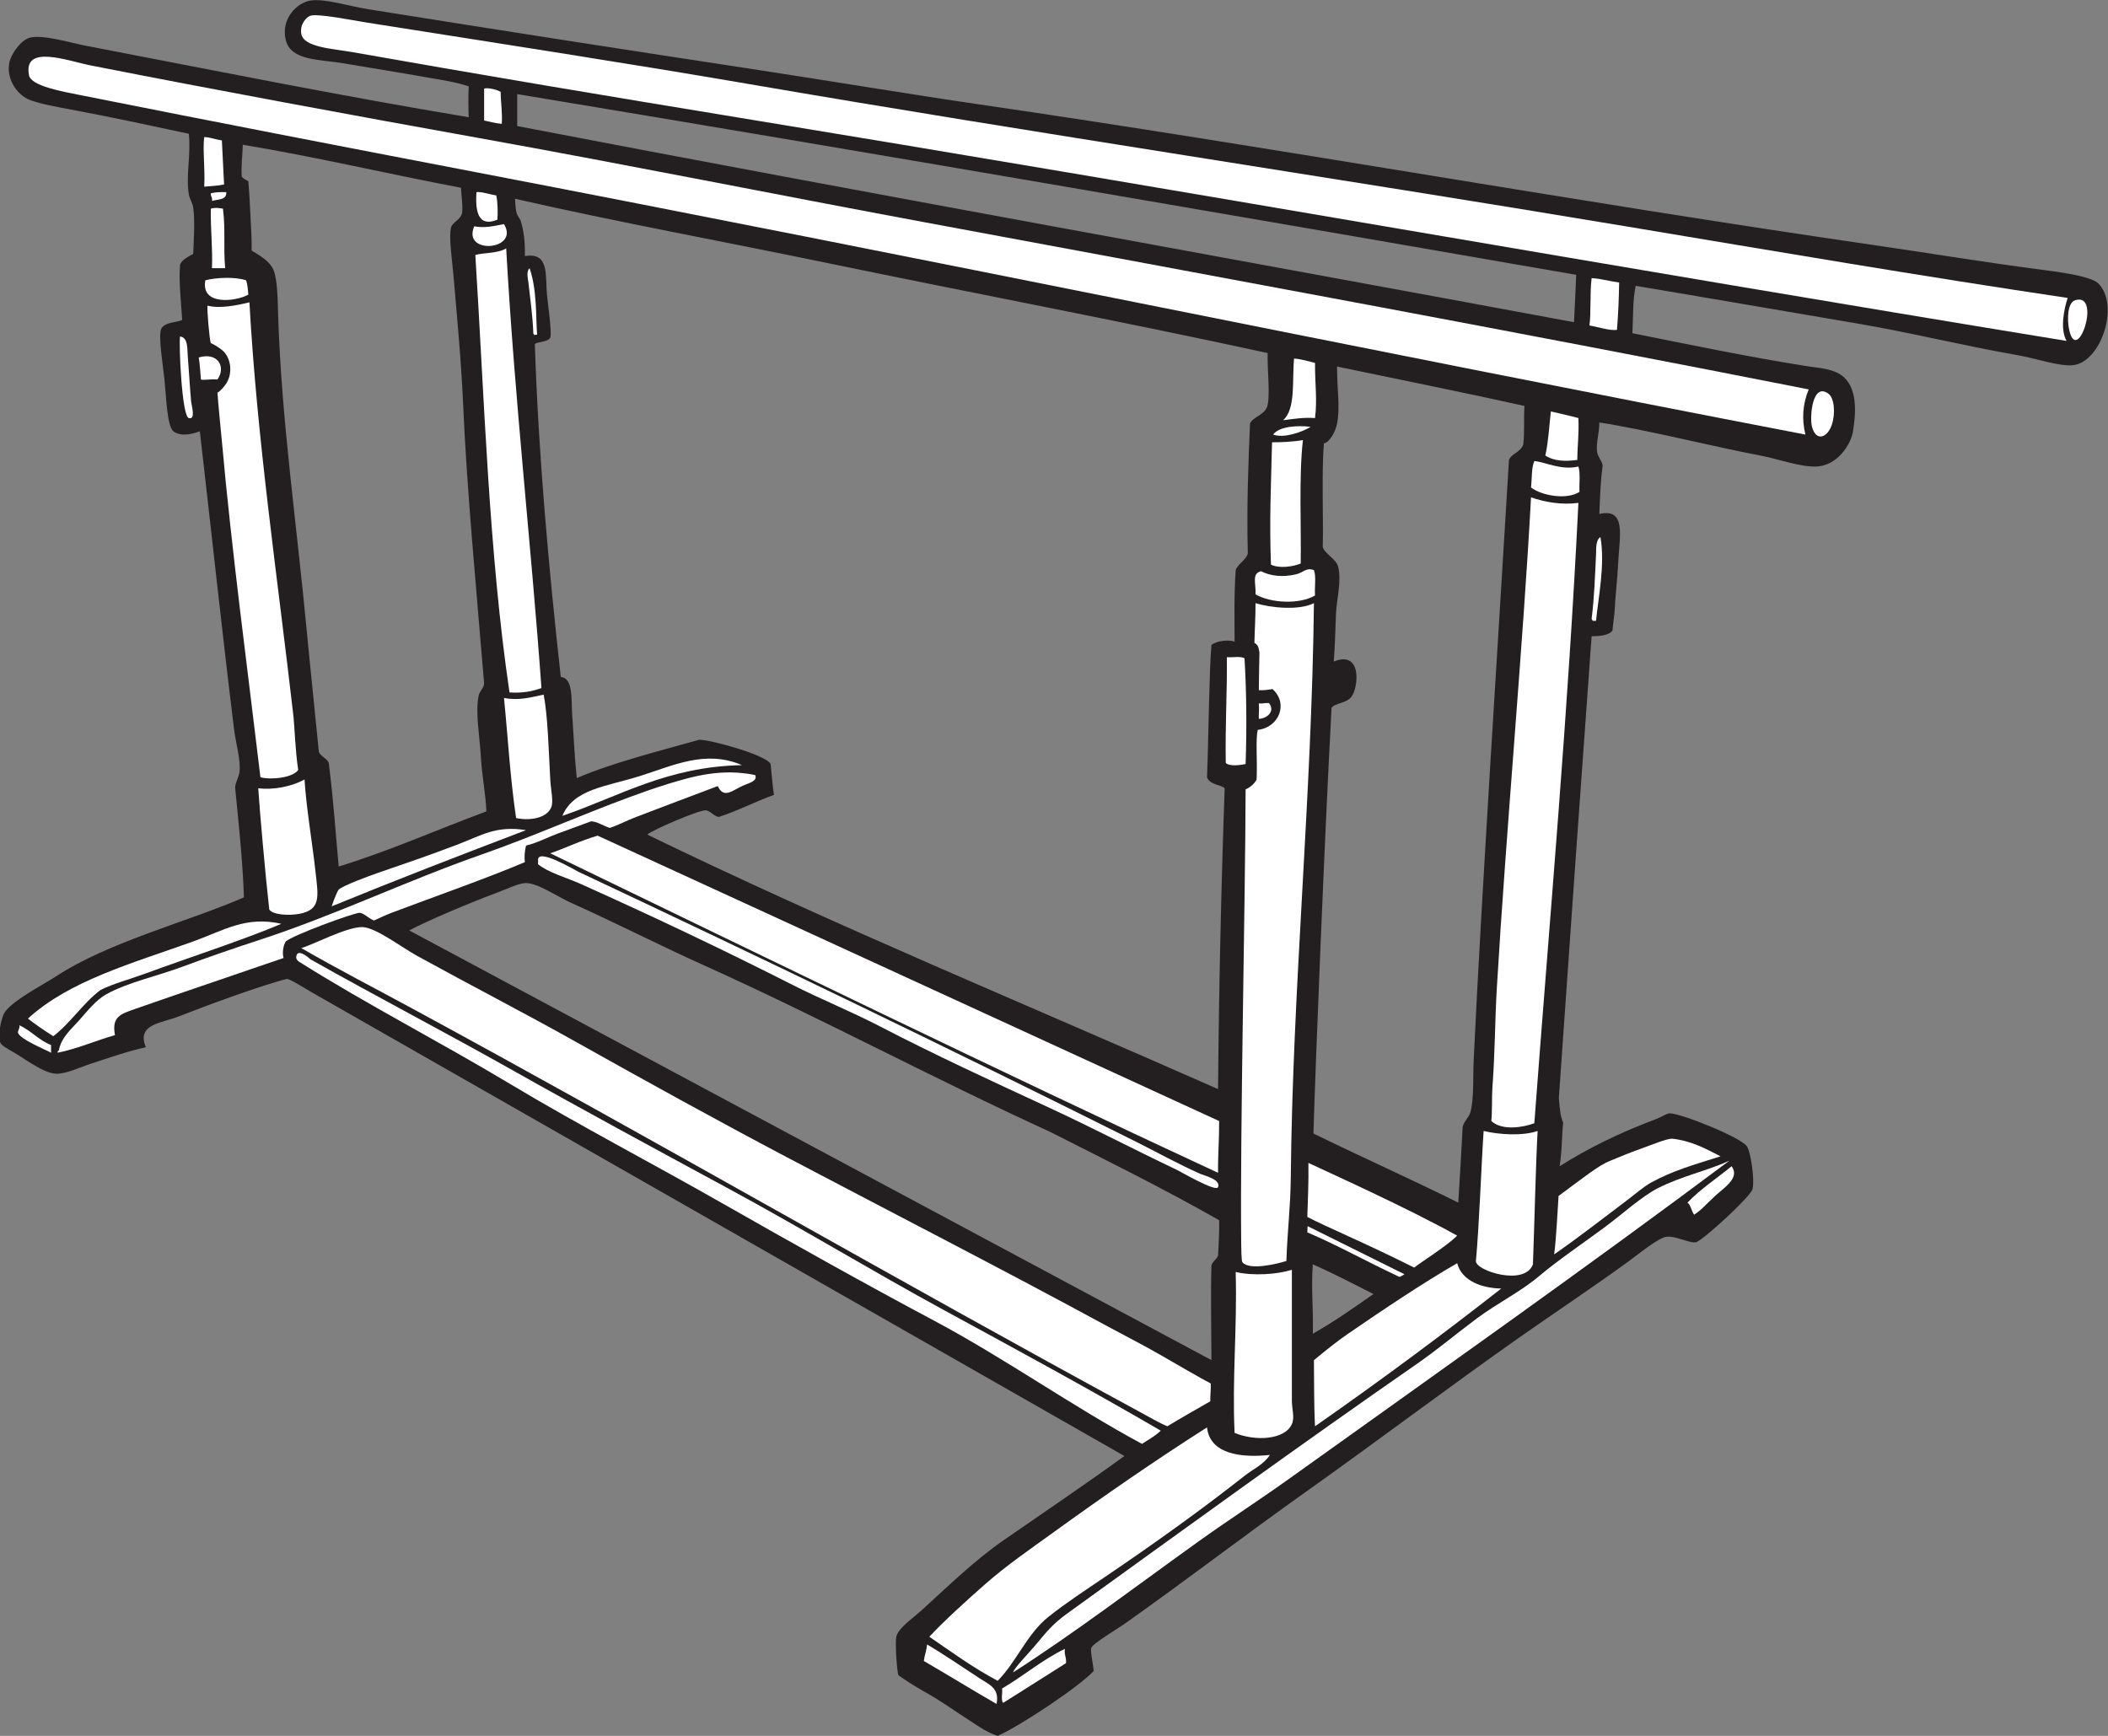
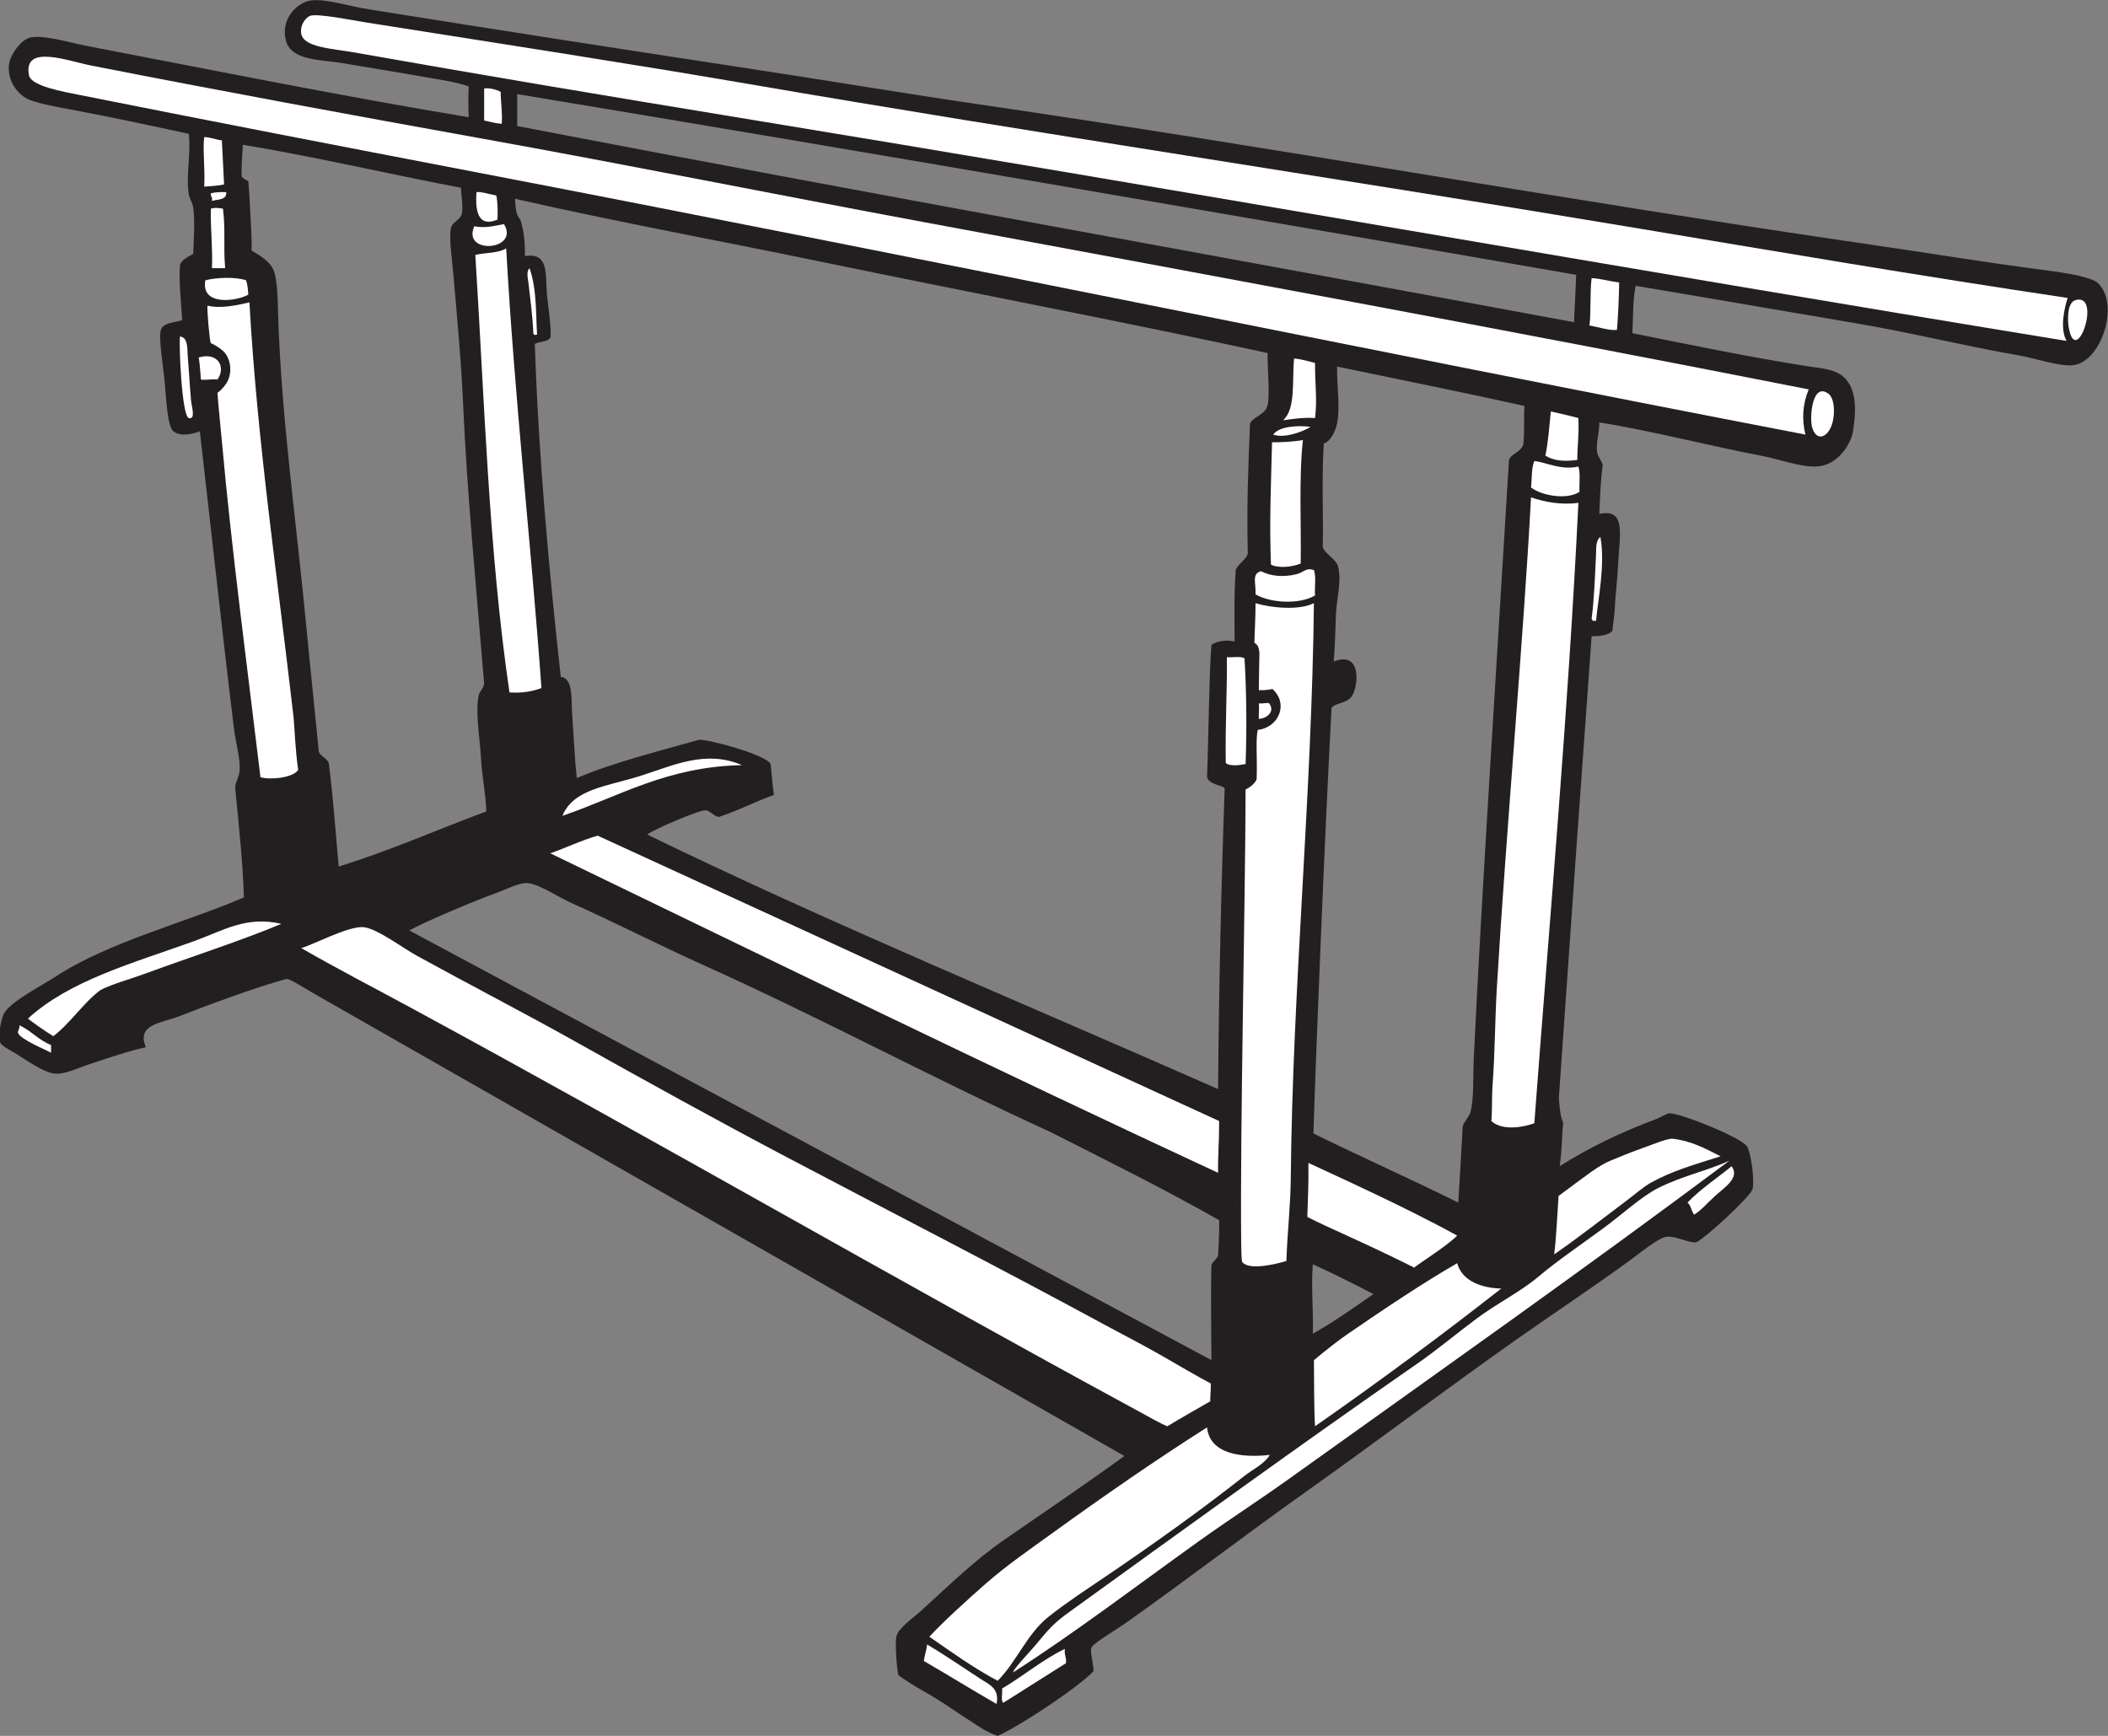
<svg xmlns="http://www.w3.org/2000/svg" viewBox="0 0 824.947 679.387" height="679.387" width="824.947" xml:space="preserve" id="svg2" version="1.1">
  <rect x="0" y="0" width="824.947" height="679.387" fill="#808080" stroke="none" />
  <defs id="defs6" />
  <g transform="matrix(1.333,0,0,-1.333,0,679.387)" id="g10">
    <g transform="scale(0.1)" id="g12">
      <path id="path14" style="fill:#231f20;fill-opacity:1;fill-rule:evenodd;stroke:none" d="m 4695.32,3856.32 c 0.09,-32.88 -10.39,-59.46 -6.46,-87.36 1.87,-13.43 14.11,-25.27 16.18,-38.81 -5.68,-41.6 -7.6,-87.01 -9.72,-142.36 80.84,17.92 58.88,-65.56 55,-148.81 -2.18,-47.08 -8.35,-95.04 -9.71,-129.41 -0.88,-22.38 -5.6,-44.51 -6.59,-63.86 -10.47,-15.97 -43.99,-17.2 -61.34,-17.02 -27.82,-381.03 -67.31,-938.55 -96.22,-1355.59 2.89,-35.66 4.26,-52.83 12.71,-72.74 -4.99,-49.72 -2.12,-68.95 -10.31,-127.78 81.92,52.04 173.99,97.47 284.69,139.12 14.95,5.62 29.27,16.25 38.83,16.17 33.32,-0.26 208.58,-70.39 226.46,-97.05 10.34,-15.42 23.16,-94.69 16.17,-126.17 -8.38,-23.02 -135.24,-140.71 -164.99,-155.29 -19.11,-3.85 -60.58,19.27 -87.34,16.18 -23.94,-2.79 -79.61,-49.04 -110,-71.18 -104.29,-75.97 -219.4,-152.41 -320.28,-223.23 -203.22,-142.65 -418.77,-305.642 -630.86,-456.157 -176.66,-125.383 -339.52,-250.93 -524.1,-381.75 -32.16,-22.793 -97.84,-60.774 -103.52,-74.403 -3.91,-9.367 5.27,-45.656 6.82,-68.3 C 3170.03,145.879 2998.38,31.125 2928.93,0 c -34.54,11.973 -54.02,26.953 -77.64,42.062 -55.01,35.172 -82.06,56.824 -142.35,90.585 -22.81,12.774 -51.87,31.422 -71.17,45.293 -4.7,10.438 -10.31,95.653 -6.48,113.231 5.53,25.312 50.17,55.625 74.41,77.637 79.16,71.894 155.39,146.738 242.64,207.05 126.76,87.637 245.13,167.746 352.63,245.879 L 919.898,2180.51 c -26.699,15.29 -66.66,41.23 -77.648,42.05 -83.051,-21.04 -250.312,-83.73 -317.047,-110 -51.199,-20.15 -125.305,-22.16 -97.055,-90.59 -56.507,-12.75 -101.367,-28.95 -161.761,-48.51 -33.93,-11 -73.149,-30.91 -103.52,-29.12 -36.25,2.14 -90.625,44.32 -126.172,64.7 -7.949,4.55 -32.516,17.62 -35.59,25.88 -8.125,21.84 1.953,67.15 9.707,84.12 16.281,35.59 117.317,87.03 152.054,110 153.789,101.69 391.446,162.19 553.207,232.92 -3.394,104.59 -14.187,204.02 -25.879,323.52 1.504,15.63 11.309,29.88 12.942,45.29 3.832,36.14 -10.793,82.32 -16.172,126.18 -35.008,285.25 -65.68,573.08 -100.293,873.48 -13.113,-4.98 -53.59,-18.9 -77.649,0 -18.402,14.47 -21.265,102.12 -25.878,148.82 -4.555,46.16 -19.329,131.74 -9.707,152.05 9.55,20.16 47.691,18.74 61.468,25.89 -3.937,61.77 -10.121,112.38 -6.468,161.76 5.101,15.83 26.867,25.13 38.824,32.34 1.664,44.57 5.429,97.63 0,135.88 -1.946,13.71 -11.078,26.92 -12.942,38.83 -8.972,57.47 6.649,115.66 0,177.93 -108.379,23.2 -227.465,49 -346.168,71.17 -39.246,7.33 -87.445,15.66 -119.695,27.81 -37.004,13.95 -69.68,59.26 -61.465,108.07 4.363,25.97 33.434,66.5 58.234,74.41 36.863,11.74 120.148,-14.02 164.988,-22.65 379.441,-73.03 747.973,-147.32 1125.835,-210.28 -0.94,18.72 -1.67,60.77 0,90.58 -36.8,12.82 -80.19,18.89 -119.7,25.88 -86.9,15.38 -167.03,28.21 -249.11,42.06 -67.545,11.4 -153.431,6.87 -168.224,67.94 -15.543,64.16 34.902,111.42 74.406,116.46 42.59,5.44 109.278,-16.41 168.228,-25.88 382.84,-61.49 775.95,-122.09 1142.02,-177.93 213.46,-32.57 451.9,-72.31 643.79,-100.3 890.18,-129.81 1738.19,-283.97 2633.42,-414.09 157.37,-22.88 331.56,-51.58 507.93,-74.41 63.08,-8.17 133.88,-20.18 152.04,-38.82 62.7,-64.31 6.94,-230.34 -74.4,-239.41 -40.2,-4.47 -110.81,20.26 -161.76,29.12 -163.3,28.38 -315.07,66.73 -475.57,93.82 -224.9,37.95 -429.93,73.72 -647.04,110 -9.01,-40.6 -7.19,-92.02 -9.7,-139.12 169.92,-33.84 337.97,-69.21 514.39,-97.05 36.61,-5.78 79.44,-7.2 106.77,-32.35 41.27,-38 34.4,-111.27 25.87,-161.76 -5.03,-29.84 -41.75,-99.32 -110,-100.29 -48.43,-0.69 -107.91,22.17 -161.75,32.35 -140.32,26.54 -333.31,75.71 -472.34,97.06 z M 1518.4,4726.57 c 0,31.28 0,62.55 0,93.82 1014.98,-168.37 2082.8,-352.39 3108.98,-530.57 -2.2,-46.31 -3.75,-93.3 -6.46,-139.1 -1024.34,190.22 -2075.1,378.3 -3102.52,575.85 z M 1201.35,2364.9 c 51.6,27.59 177.01,80.94 255.58,110 31.07,11.51 66.29,29.18 87.35,29.12 34.71,-0.1 92.84,-40.37 132.64,-58.24 130.8,-58.7 260.18,-124.96 384.98,-181.17 353.76,-159.3 663.22,-327.25 1022.31,-491.74 171.66,-87.12 326.12,-162.99 494.99,-258.81 0.64,-26.35 -1.21,-71.03 -3.24,-103.52 -3.6,-11.79 -15.82,-16.3 -19.41,-29.11 -2.48,-89.25 -0.3,-188.81 0,-278.13 l -2355.2,1261.6 z m 2652.83,-980.25 c 65.98,-29.64 123.09,-59.37 177.94,-87.35 -57.77,-40.37 -115.21,-81.05 -177.94,-116.46 1.86,73.07 -5.38,135.25 0,203.81 z m 61.47,1769.64 c 3.66,48.18 4.65,92.45 6.47,139.11 1.74,44.64 16.95,95.88 6.47,139.11 -5.58,23.02 -39.1,37.53 -45.29,58.23 2.3,84.54 -3.75,209.01 3.23,304.11 15.77,2.38 33.76,32.2 38.82,58.23 9.59,49.31 -0.4,100.29 0,167.39 195.07,-40.74 375.84,-76.9 549.98,-115.63 -2.37,-47.5 1.01,-71.61 -3.23,-113.23 -8.29,-23.52 -35.72,-27.02 -42.06,-45.29 -30.44,-509.46 -80.42,-1274.39 -103.52,-1759.92 -2.52,-52.79 1.25,-115.5 -9.71,-155.29 -4.06,-14.79 -18.6,-26.29 -22.65,-42.06 -3.8,-73.12 -7.9,-139.98 -12.94,-223.23 -145.28,71.79 -277.18,130.51 -425.24,202.82 5.74,199.63 32.54,867.24 53.2,1249.77 10.45,14.69 42.61,12.45 58.23,32.35 20.9,26.61 32.06,138 -51.76,103.53 z M 1511.93,4513.05 c 305.84,-69.57 608.82,-124.69 912.31,-187.64 432.4,-89.68 872.28,-172.65 1297.3,-265.28 -1.63,-48 9.64,-136.1 -3.23,-161.75 -10.51,-20.94 -41.33,-27.44 -48.54,-45.3 -4.79,-116.62 -10.06,-240.92 -6.46,-381.75 -4.25,-17.6 -30.6,-31.93 -35.58,-48.53 -5.19,-78.64 -3.24,-149.36 -3.24,-210.28 -15.29,6.78 -53.97,3.01 -67.94,-9.71 -6.6,-71.15 -8.49,-277.22 -12.94,-388.22 7.99,-22.8 43.87,-22.38 51.76,-32.34 -10.19,-286.09 -17.1,-598.81 -19.41,-883.21 -560.07,247.65 -1132.36,483.07 -1675.82,747.33 15.38,13.54 151.29,72.11 171.47,71.17 13.03,-0.61 25.68,-18.68 38.82,-19.41 55.06,17.76 107.21,45.19 161.76,64.7 -4.14,25.66 -6.39,58.87 -9.71,90.58 -12.85,26.82 -179.27,72.43 -210.28,71.18 -111.13,-31.5 -254.11,-67.09 -358.88,-112.4 -5.8,50.98 -8.84,120.43 -13.77,190.88 -2.69,38.38 3.66,103.27 -33.2,105.92 -35.53,321.99 -65.46,650.16 -76.19,977.02 4.59,7.49 38.86,5.65 45.29,19.42 5.49,11.73 -7.57,103.6 -9.7,126.16 -5.42,57.42 7.7,125.17 -64.7,113.23 0.43,45.34 -3.43,74.39 -12.84,105.1 -9.76,17.81 -13.48,12.33 -16.28,63.13 z m -802.321,64.71 c -1.871,34.22 2.27,62.43 3.235,93.82 212.793,-34.95 419.426,-84.26 640.556,-126.17 1.07,-27.76 5.92,-47.46 3.24,-74.41 -5.65,-21.28 -28.16,-26.08 -32.35,-42.06 -7.14,-27.28 2.43,-89.79 6.47,-135.88 11.27,-128.61 23.43,-258.83 29.12,-388.22 10.83,-246.55 37.01,-520.02 61.46,-815.25 -1.57,-14.41 -13.41,-21.77 -16.17,-35.6 -10.03,-50.23 3.27,-120.33 6.47,-177.93 3.22,-58.2 14.82,-113.99 16.18,-161.75 -144.88,-53.56 -281.84,-115.02 -433.519,-161.77 -8.035,86.8 -14.516,187.31 -29.113,304.11 -4.696,13.08 -23.571,19.14 -29.118,32.35 -8.164,86.15 -27.511,269.91 -35.586,355.87 -30.039,319.66 -74.601,621.05 -84.117,931.73 -1.176,38.32 -1.539,96.81 -12.937,126.17 -9.563,24.63 -36.426,41.63 -64.707,58.23 1.047,28.69 -1.914,66.32 -3.235,97.06 -1.679,39.06 -3.703,75.65 -6.468,106.76 -7.321,3.46 -14.231,7.34 -19.411,12.94 v 0" />
      <path id="path16" style="fill:#ffffff;fill-opacity:1;fill-rule:nonzero;stroke:none" d="m 56.105,2086.69 c 35.168,-15.53 57.222,-44.14 93.817,-58.23 0,-7.55 0,-15.11 0,-22.66 -17.211,9.63 -90.254,39.14 -97.047,58.24 -1.93,5.41 8.031,17.65 3.231,22.65 v 0" />
-       <path id="path18" style="fill:#ffffff;fill-opacity:1;fill-rule:nonzero;stroke:none" d="m 169.336,2005.8 c -0.527,3.77 0.715,5.76 3.23,6.48 7.497,39.63 37.606,63.4 61.473,90.57 22.734,25.9 48.66,58.3 77.645,74.42 63.007,35.03 147.054,52.61 223.226,80.87 75.293,27.95 151.574,54.32 223.227,77.65 228.176,74.31 431.913,173.62 656.743,252.34 148.57,52.03 285.42,113.63 433.5,168.23 35.21,12.98 75.39,27.2 113.24,38.82 78.12,24 159.05,45.75 255.57,25.89 7.4,-18.92 -18.98,-22.92 -38.81,-32.36 -30.7,-14.61 -53.75,-37 -71.18,0 -78.67,-29.37 -153.96,-58.16 -239.4,-90.58 -25.89,-9.83 -51.45,-23.51 -77.65,-32.35 -20.35,6.81 -37.51,19.17 -54.99,19.41 -40.5,-15.19 -67.5,-24.59 -97.06,-35.59 -31.83,-11.83 -59.76,-27.32 -93.82,-35.58 -4,-15.6 -5.41,-35.43 -3.23,-48.53 -113.63,-48.19 -260.64,-99.35 -391.46,-148.82 -18.81,-7.11 -36.11,-15.95 -51.76,-22.65 -18.52,7.91 -29.08,21.44 -42.06,22.65 -19.91,-0.89 -196.782,-65.99 -216.754,-84.11 -8.578,-12.97 -10.453,-37.24 -6.473,-48.54 -127.602,-44.13 -290.77,-98.82 -433.512,-148.81 -44.019,-15.41 -71.941,-22.66 -61.468,-77.65 -57.075,-16.25 -107.45,-39.2 -168.227,-51.76 v 0" />
-       <path id="path20" style="fill:#ffffff;fill-opacity:1;fill-rule:nonzero;stroke:none" d="m 3407.73,896.152 c -15.71,-15.578 -36.38,-26.172 -55,-38.828 -206.47,111.211 -399.71,249.526 -611.44,362.346 -208.33,110.98 -416.76,227.85 -624.39,346.16 -207.27,118.1 -417.72,227.33 -621.14,349.38 -204.58,122.76 -416.6,231.29 -614.69,355.88 -3.929,2.46 -16.015,8.77 -9.703,22.64 7.594,16.66 40.988,-14.15 38.821,-12.93 198.212,-111.8 403.702,-218.7 595.272,-326.76 209.54,-118.18 428.78,-236.47 637.32,-349.39 213,-115.33 419.49,-240.92 630.86,-355.87 213.45,-116.08 425.71,-231.18 634.09,-352.628 v 0" />
      <path id="path22" style="fill:#ffffff;fill-opacity:1;fill-rule:nonzero;stroke:none" d="m 884.309,2313.14 c 30.07,7.37 136.491,64.2 181.161,61.47 39.31,-2.39 114.13,-59.67 158.53,-84.1 156.09,-85.9 316.25,-168.45 465.86,-252.35 204.13,-114.48 414.28,-230.6 621.15,-339.69 316.24,-166.76 627.43,-325.94 944.67,-498.22 48.17,-26.16 99.43,-51.87 155.29,-84.12 39.09,-22.56 112.26,-65.26 143.54,-81.44 1.01,-13.01 -1.76,-34.08 -1.4,-52.327 -25.55,-14.793 -85.56,-48.554 -125.97,-73.281 -22.54,9.082 -52.75,26.809 -80.88,42.063 -718.33,389.535 -1421.23,796.905 -2135.21,1184.065 -110.16,59.74 -219.046,115.88 -326.741,177.93 v 0" />
      <path id="path24" style="fill:#ffffff;fill-opacity:1;fill-rule:nonzero;stroke:none" d="m 6070.27,4221.89 c -9.71,-28.6 -23.6,-90.66 -3.24,-126.17 -1304.72,213.19 -2600.98,442.85 -3904.84,656.74 -375.37,61.57 -751.29,124.56 -1125.83,190.88 -58.911,10.41 -146.348,14.02 -152.051,54.98 -4.094,29.41 16.621,48.13 25.879,51.77 20.628,8.12 123.812,-12.91 164.992,-19.41 372.27,-58.79 773.88,-120.65 1125.84,-181.17 840.68,-144.56 1712.78,-273.92 2571.95,-417.34 432.73,-72.23 866.32,-146.19 1297.3,-210.28 z M 5310,3953.37 c -17.97,-43.66 -20.67,-86.91 -9.71,-132.64 -1278.19,245.97 -2613.81,522.82 -3917.77,773.2 -373.82,71.78 -759.278,146.16 -1145.247,223.23 -52.832,10.55 -145.828,26.7 -152.046,58.23 -18.391,93.16 114.121,42.28 181.16,29.12 375.754,-73.78 771.983,-146.99 1142.013,-213.53 433.24,-77.89 873.5,-166.49 1300.54,-245.86 889.2,-165.3 1742.26,-322.3 2601.06,-491.75 v 0" />
-       <path id="path26" style="fill:#ffffff;fill-opacity:1;fill-rule:nonzero;stroke:none" d="m 1579.86,2568.72 c -6.61,42.25 105.98,-25.89 119.7,-32.35 549.01,-258.17 1095.91,-522.2 1636.99,-792.61 58.47,-29.22 121.75,-64.56 187.65,-93.82 10.42,-4.64 60.82,-15.96 51.76,-38.83 -6.05,-15.25 -107.52,44.43 -122.94,51.76 -134.69,64.13 -247.45,123.57 -372.04,181.18 -168.21,77.77 -340.81,157.62 -498.21,239.41 -81.91,42.55 -173.18,79.6 -252.34,119.7 -206.54,104.61 -404.32,198.83 -624.39,297.62 -42.25,18.98 -96.84,34.14 -126.18,58.24 -0.94,0.78 0.22,8.34 0,9.7 z M 3838.91,1496.58 c 26.93,-13.53 260.65,-129.24 284.3,-141.13 -3.65,-2.22 -7.35,-5.01 -14.54,-7.95 -101.67,47.7 -177.12,90.78 -270.66,130.98 0,3.24 0.9,14.87 0.9,18.1 v 0" />
-       <path id="path28" style="fill:#ffffff;fill-opacity:1;fill-rule:nonzero;stroke:none" d="m 1651.04,2701.36 c 32.83,78.56 127.32,85.57 226.46,116.47 97.32,30.33 192.98,78.73 300.88,32.35 -221.04,-4.34 -359.24,-91.53 -527.34,-148.82 z M 81.988,2106.09 c 122.282,111.62 304.305,161.55 485.274,226.47 89.633,32.16 153.832,75.51 258.812,51.76 -114.101,-48.28 -268.379,-97.82 -397.926,-145.58 -47.136,-17.38 -96.527,-30.17 -132.64,-48.53 -49.254,-35.85 -88.922,-97.89 -139.113,-135.87 -29.332,18.48 -55.688,36.97 -74.407,51.75 z M 1544.28,2659.31 c -191.43,-72.79 -381.98,-146.44 -569.385,-223.22 -4.832,-8.26 13.578,42.43 19.406,48.52 11.179,11.7 93.379,41.68 113.229,48.53 85.06,29.36 149.07,50.95 236.17,84.11 68.95,26.25 112.7,56.41 200.58,42.06 v 0" />
+       <path id="path28" style="fill:#ffffff;fill-opacity:1;fill-rule:nonzero;stroke:none" d="m 1651.04,2701.36 c 32.83,78.56 127.32,85.57 226.46,116.47 97.32,30.33 192.98,78.73 300.88,32.35 -221.04,-4.34 -359.24,-91.53 -527.34,-148.82 z M 81.988,2106.09 c 122.282,111.62 304.305,161.55 485.274,226.47 89.633,32.16 153.832,75.51 258.812,51.76 -114.101,-48.28 -268.379,-97.82 -397.926,-145.58 -47.136,-17.38 -96.527,-30.17 -132.64,-48.53 -49.254,-35.85 -88.922,-97.89 -139.113,-135.87 -29.332,18.48 -55.688,36.97 -74.407,51.75 z M 1544.28,2659.31 v 0" />
      <path id="path30" style="fill:#ffffff;fill-opacity:1;fill-rule:nonzero;stroke:none" d="m 3841.24,1682.29 c 53.27,-25.19 285.65,-129.52 436.75,-213.52 -34.24,-33.5 -104.73,-76.38 -126.17,-93.83 -149.59,75 -254.51,117.69 -313.81,148.83 1.67,54.96 4.05,96.39 3.23,158.52 z m -2225.79,909.08 c 42.6,14.41 89.32,37.44 139.11,51.76 l 1824.64,-837.9 c 0.16,-61.82 -3.86,-96.52 -3.24,-152.05 -659.73,306.5 -1309.36,623.11 -1960.51,938.19 v 0" />
-       <path id="path32" style="fill:#ffffff;fill-opacity:1;fill-rule:nonzero;stroke:none" d="m 4355.64,1776.11 c 45.1,-10.9 114.59,-15.36 158.51,0 -5.65,-103.43 -8.77,-255.28 -13.77,-391.46 -23.96,-65.94 -169.93,-18.27 -167.39,9.71 10.08,110.48 15.67,278.21 22.65,381.75 z M 758.137,2782.25 c 41.984,-5.3 96.687,4.02 135.879,25.88 5.007,-82.19 22.707,-184.27 32.347,-271.76 7.813,-70.91 17.168,-111.06 -48.527,-122.93 -28.172,-5.09 -76.547,-3.67 -87.348,12.94 -11.425,101.21 -28.277,291.22 -32.351,355.87 z m 721.433,265.27 c 43.87,-8.73 80.01,2.17 116.48,9.71 12.38,-64.12 14.43,-159.29 19.4,-249.1 1.82,-32.68 9.84,-63.59 3.24,-80.88 -12.56,-32.94 -63.34,-41.14 -103.53,-32.36 -18.32,125.75 -23.18,229.15 -35.59,352.63 z M 3627.73,1362.01 c 50.83,-11.69 120.64,-7.39 164.98,6.47 -0.18,-119.82 -0.12,-275.37 0,-384.984 0.04,-24.121 8.68,-48.547 0,-67.937 -21.03,-46.938 -108.14,-50.825 -168.22,-25.891 -7.42,162.952 7.81,302.972 3.24,472.342 v 0" />
      <path id="path34" style="fill:#ffffff;fill-opacity:1;fill-rule:nonzero;stroke:none" d="m 4494.75,3636.33 c 39.68,-13.59 88.38,-22.76 139.11,-16.18 -30.12,-617.04 -82.84,-1200.45 -129.41,-1821.4 -31.09,-11.52 -93.69,-23.27 -126.17,6.48 2.91,31.43 1.11,71.59 3.24,100.28 7.76,104.39 7.11,192.28 12.93,291.17 26.79,454.65 78.13,1021.06 100.3,1439.65 z M 732.258,4208.95 c 22.355,-403.77 82.293,-805.88 129.402,-1216.42 2.57,-22.41 5.317,-101.92 13.774,-156.24 -13.954,-22.7 -79.657,-30.26 -110.829,-21.7 -35.281,296.77 -85.25,671.36 -113.226,986.73 -4.106,46.18 -10.102,99.24 -12.945,142.35 10.437,6.37 18.109,16.9 22.644,22.64 21.692,27.39 20.113,75.23 -6.465,100.29 -7.136,6.72 -26.668,19.28 -35.59,22.65 -4.074,7.34 -12.066,103.89 -9.707,109.99 37.664,-9.58 89.606,1.67 122.942,9.71 z m 663.202,139.11 c 22.78,6.83 67.17,4.29 90.59,19.4 24.85,-445.05 72.4,-858.55 103.52,-1290.82 -25.8,-9.78 -55.68,-15.49 -93.81,-12.94 -61.06,414.41 -73.59,861.59 -100.3,1284.36 z M 3692.42,2953.71 c 62.24,6.9 91.32,77.17 43.26,119.93 -12.9,-2.2 -24.34,-4.05 -40.03,-3.46 0.22,43.38 1.24,72.49 1.8,110.89 -2.14,10.88 -2.27,21.52 -14.74,28.22 0.54,34.07 3.48,75.13 3.24,116.46 45.37,-14 128.12,-21.91 171.46,0 -6.43,-572.54 -62.53,-1125.29 -67.93,-1685.52 -0.85,-88.21 -9.99,-157.97 -12.94,-245.87 -25.67,-7.98 -109.27,-29.2 -129.41,-3.23 -2.58,3.32 -3.11,44.31 -3.24,54.99 -3.51,332.83 11.97,985.66 12.95,1332.88 13.89,5.99 26.68,17.36 32.35,29.13 2.47,60.4 -3.4,116.12 3.23,145.58 v 0" />
      <path id="path36" style="fill:#ffffff;fill-opacity:1;fill-rule:nonzero;stroke:none" d="m 4562.69,1413.77 c 5.81,40.02 10.49,137.62 12.94,171.46 75.42,55.61 116.14,89.05 152.05,103.53 29.44,11.88 53.78,22.63 90.58,35.6 29.3,10.3 73.8,29.12 90.59,29.11 56.93,-6.09 100.61,-30.56 142.34,-51.77 -80.89,-25.65 -140.51,-42.29 -203.46,-76.81 -22.5,-12.35 -48.01,-34.97 -71.53,-52.6 -68.15,-51.09 -143.89,-110.6 -213.51,-158.52 z M 3543.61,905.852 c 8.01,-78.262 99.71,-90.079 184.4,-80.879 -17.37,-27.871 -49.12,-41.504 -74.4,-61.477 -128.16,-101.164 -271.87,-203.516 -410.88,-297.629 -56.08,-37.976 -113.84,-75.699 -164.98,-116.465 -62.81,-50.066 -93.31,-131.754 -148.82,-187.644 -71.78,38.23 -135.58,84.426 -200.58,129.414 41.92,45.273 111.17,108.086 164.99,155.293 61.91,54.297 131.02,101.789 200.58,152.051 143.31,103.535 296.33,209.773 449.69,307.336 z m 734.38,482.038 c 14.24,-53.71 74.53,-73.35 129.4,-74.41 -172.42,-134.98 -350.54,-267.5 -546.74,-404.398 -3.12,52.512 -2.65,140.408 -3.24,194.118 44.71,37.14 75.18,60.35 100.3,77.64 103.84,71.39 220.84,149.68 320.28,207.05 v 0" />
      <path id="path38" style="fill:#ffffff;fill-opacity:1;fill-rule:nonzero;stroke:none" d="m 4666.21,4141.01 c 5.12,34.24 0.99,95.57 6.47,139.11 29.49,-1.78 53.03,-9.51 80.87,-12.94 -1.03,-49.36 -2.41,-88.09 -6.46,-139.11 -21.63,-2.76 -55.53,8.78 -80.88,12.94 z M 599.613,4694.22 c 19.828,-0.66 33.352,-7.63 51.766,-9.7 1.742,-43.55 4.719,-85.86 6.465,-129.41 -17.555,-4.02 -38.457,-4.68 -58.231,-6.48 2.731,58.01 -4.996,109.94 0,145.59 z m 19.407,-210.28 c 12.226,4.23 28.351,1.53 35.593,0 8.004,-65.89 0.637,-109.82 6.465,-174.7 -12.937,0 -25.879,0 -38.816,0 2.508,61.83 -4.586,114.04 -3.242,174.7 z m -16.168,-210.29 c 31.425,8.5 88.695,10.66 119.699,0 4.179,-11.99 5.277,-27.07 6.469,-42.06 -36.165,-20.26 -140.274,-33.45 -126.168,42.06 z m 16.168,255.58 c 12.996,3.18 28.39,3.97 45.296,3.23 1.477,-24.12 -25.128,-20.16 -42.054,-25.88 2.586,11.22 -4.821,12.44 -3.242,22.65 z m 773.21,-97.06 c 32.87,-5.63 54.47,0.47 87.34,6.47 47.29,-77.28 -123.71,-91.12 -87.34,-6.47 z m 6.47,100.29 c 13.03,2.38 39.94,-6.81 58.23,-9.7 4.59,-19.58 4.78,-55.65 3.24,-71.17 -60.23,-24.43 -64.45,31.67 -61.47,80.87 z m 22.64,304.11 c 11.16,3.47 37.25,-2.84 48.54,-9.71 0.16,-32.18 5.42,-59.28 3.23,-93.82 -18.97,1.53 -34.66,6.32 -51.77,9.71 0,31.27 0,62.55 0,93.82 z M 3857.41,3422.8 c 7.13,-18.76 1.4,-50.36 3.24,-74.4 -45.79,-27.25 -131.19,-22.39 -174.7,3.23 1.72,33.64 -12.01,60.48 16.18,67.94 28.72,-14.94 64.8,-17.56 100.29,-9.71 27.46,6.08 30.35,21.47 54.99,12.94 z m -122.93,375.28 c 25.05,-0.21 61.65,1.47 90.59,6.47 -12.2,-108.67 -4.61,-254.1 -6.48,-362.33 -21.78,-9.25 -63.18,-15.51 -87.35,-3.24 -4.72,129.34 -0.11,225.51 3.24,359.1 z m 3.23,22.65 c 17.43,24.66 73.81,27.55 110,22.65 -25.85,-15.78 -77.81,-34.11 -110,-22.65 z m 29.13,42.06 c 37.92,33.26 25.99,116.33 32.35,181.17 23.07,-1.74 41.5,-8.1 61.46,-12.94 -0.34,-64.63 6.92,-106.78 0,-161.76 -35.71,2.28 -64.15,-2.72 -93.81,-6.47 z m 727.91,-197.34 c 3.03,26.08 0.9,57.32 9.7,77.63 34.18,-3.53 78.84,-27.99 129.41,-16.17 6.41,-19.47 1.89,-49.87 3.23,-74.41 -38.81,-25.01 -112.95,-10.1 -142.34,12.95 z m 42.05,93.81 c 8.94,39.59 11.26,85.8 16.19,129.4 27.1,-6.3 54.57,-12.27 80.87,-19.4 1.99,-50.64 -2.97,-79.16 -3.25,-122.94 -34.93,-4.71 -67.97,-3.96 -93.81,12.94 v 0" />
      <path id="path40" style="fill:#ffffff;fill-opacity:1;fill-rule:nonzero;stroke:none" d="m 4698.55,3519.86 c 14.38,-81.8 -7,-182.08 -12.92,-245.88 -3.25,0 -6.48,0 -9.72,0 -0.61,2.62 -3.24,3.23 -3.23,6.48 7.86,60.5 9.84,125.44 12.95,187.64 0.76,15.37 -1.85,42.48 12.92,51.76 z m -3143.82,789.2 c 22.01,-62.34 18.34,-143.85 22.03,-194.72 -2.54,-0.42 -5.08,-0.85 -7.63,-1.27 -0.82,1.97 -2.96,2.1 -3.38,4.65 -1.74,48.53 -8.7,99.79 -14.39,149.02 -1.43,12.18 -7.01,33.12 3.37,42.32 z M 528.438,4108.66 c 24.003,-2.27 21.156,-36.68 22.648,-55 3.641,-44.7 5.496,-83.6 9.707,-132.64 1.457,-17.03 14.816,-57.09 -6.473,-51.76 -20.57,5.14 -29.379,214.29 -25.882,239.4 z m 55,-61.47 c 56.519,16.62 80.792,-28.44 54.996,-64.7 -17.055,1.83 -40.852,-2.79 -48.532,0 -1.996,21.72 -2.925,44.52 -6.464,64.7 z M 3601.84,3167.23 c 16.77,-1.56 40.14,3.49 51.77,-3.24 5.45,-90.49 7.19,-198.4 3.23,-310.58 -15.98,-3.26 -47.16,-7.59 -58.23,3.24 -1.81,118.08 4.2,202.98 3.23,310.58 z m 93.81,-135.88 c 12.87,-1 16.86,2.07 29.73,1.07 19.29,-23.95 -5.44,-45.44 -29.73,-46.37 -0.88,13.98 1.66,25.4 0,45.3 v 0" />
      <path id="path42" style="fill:#ffffff;fill-opacity:1;fill-rule:nonzero;stroke:none" d="m 6073.5,4134.54 c -3.47,19.3 -6.04,73.37 19.41,80.88 79.23,23.38 2.54,-202.65 -19.41,-80.88 z m -753.79,-291.16 c -7.44,27.56 0.42,132.98 48.53,97.05 16.93,-12.64 20.72,-57.62 9.7,-90.58 -12.94,-38.76 -46.28,-50.75 -58.23,-6.47 v 0" />
      <path id="path44" style="fill:#ffffff;fill-opacity:1;fill-rule:nonzero;stroke:none" d="m 2974.45,186.543 c 1.18,11.074 46.09,56.719 64.48,78.75 34.2,40.977 51.6,63.359 93.82,93.809 341.51,246.425 681.12,493.378 1028.77,734.398 58.49,40.53 116.14,89.14 174.7,132.63 59.75,44.38 127.67,77.81 181.17,122.93 55.34,46.68 122,91.7 190.87,142.35 54.7,40.24 109.45,91.32 158.53,116.47 69.42,35.59 143.99,50.81 210.28,80.88 C 4651.63,1370.87 4217.98,1065.06 3783.01,753.809 3696.68,692.023 3606.95,634.172 3520.96,572.629 3343.89,445.918 3154.24,301.621 2974.45,186.543 Z m -252.57,81.984 c 44.93,-26.711 101.01,-64.394 155.28,-100.293 26.14,-17.289 57.8,-27.539 48.53,-74.406 C 2853.71,135.07 2783.87,178.445 2712.17,220 c 2.19,17.227 7.97,30.84 9.71,48.527 z M 2945.1,97.062 c -7.44,7.657 -1.16,29.032 -3.23,42.059 63.27,37.012 116.9,83.672 184.41,116.453 -2.47,-17.547 5.11,-25.066 3.23,-42.047 C 3067.78,174.973 3006.99,135.469 2945.1,97.062 Z M 5083.55,1672.58 c 25.34,-33.99 -20.8,-61.97 -48.53,-87.35 -23.77,-21.75 -38.8,-40.51 -61.47,-55 -9.3,13.84 -9.19,27.48 -19.42,35.59 38.49,40.25 86.33,71.13 129.42,106.76 v 0" />
    </g>
  </g>
</svg>